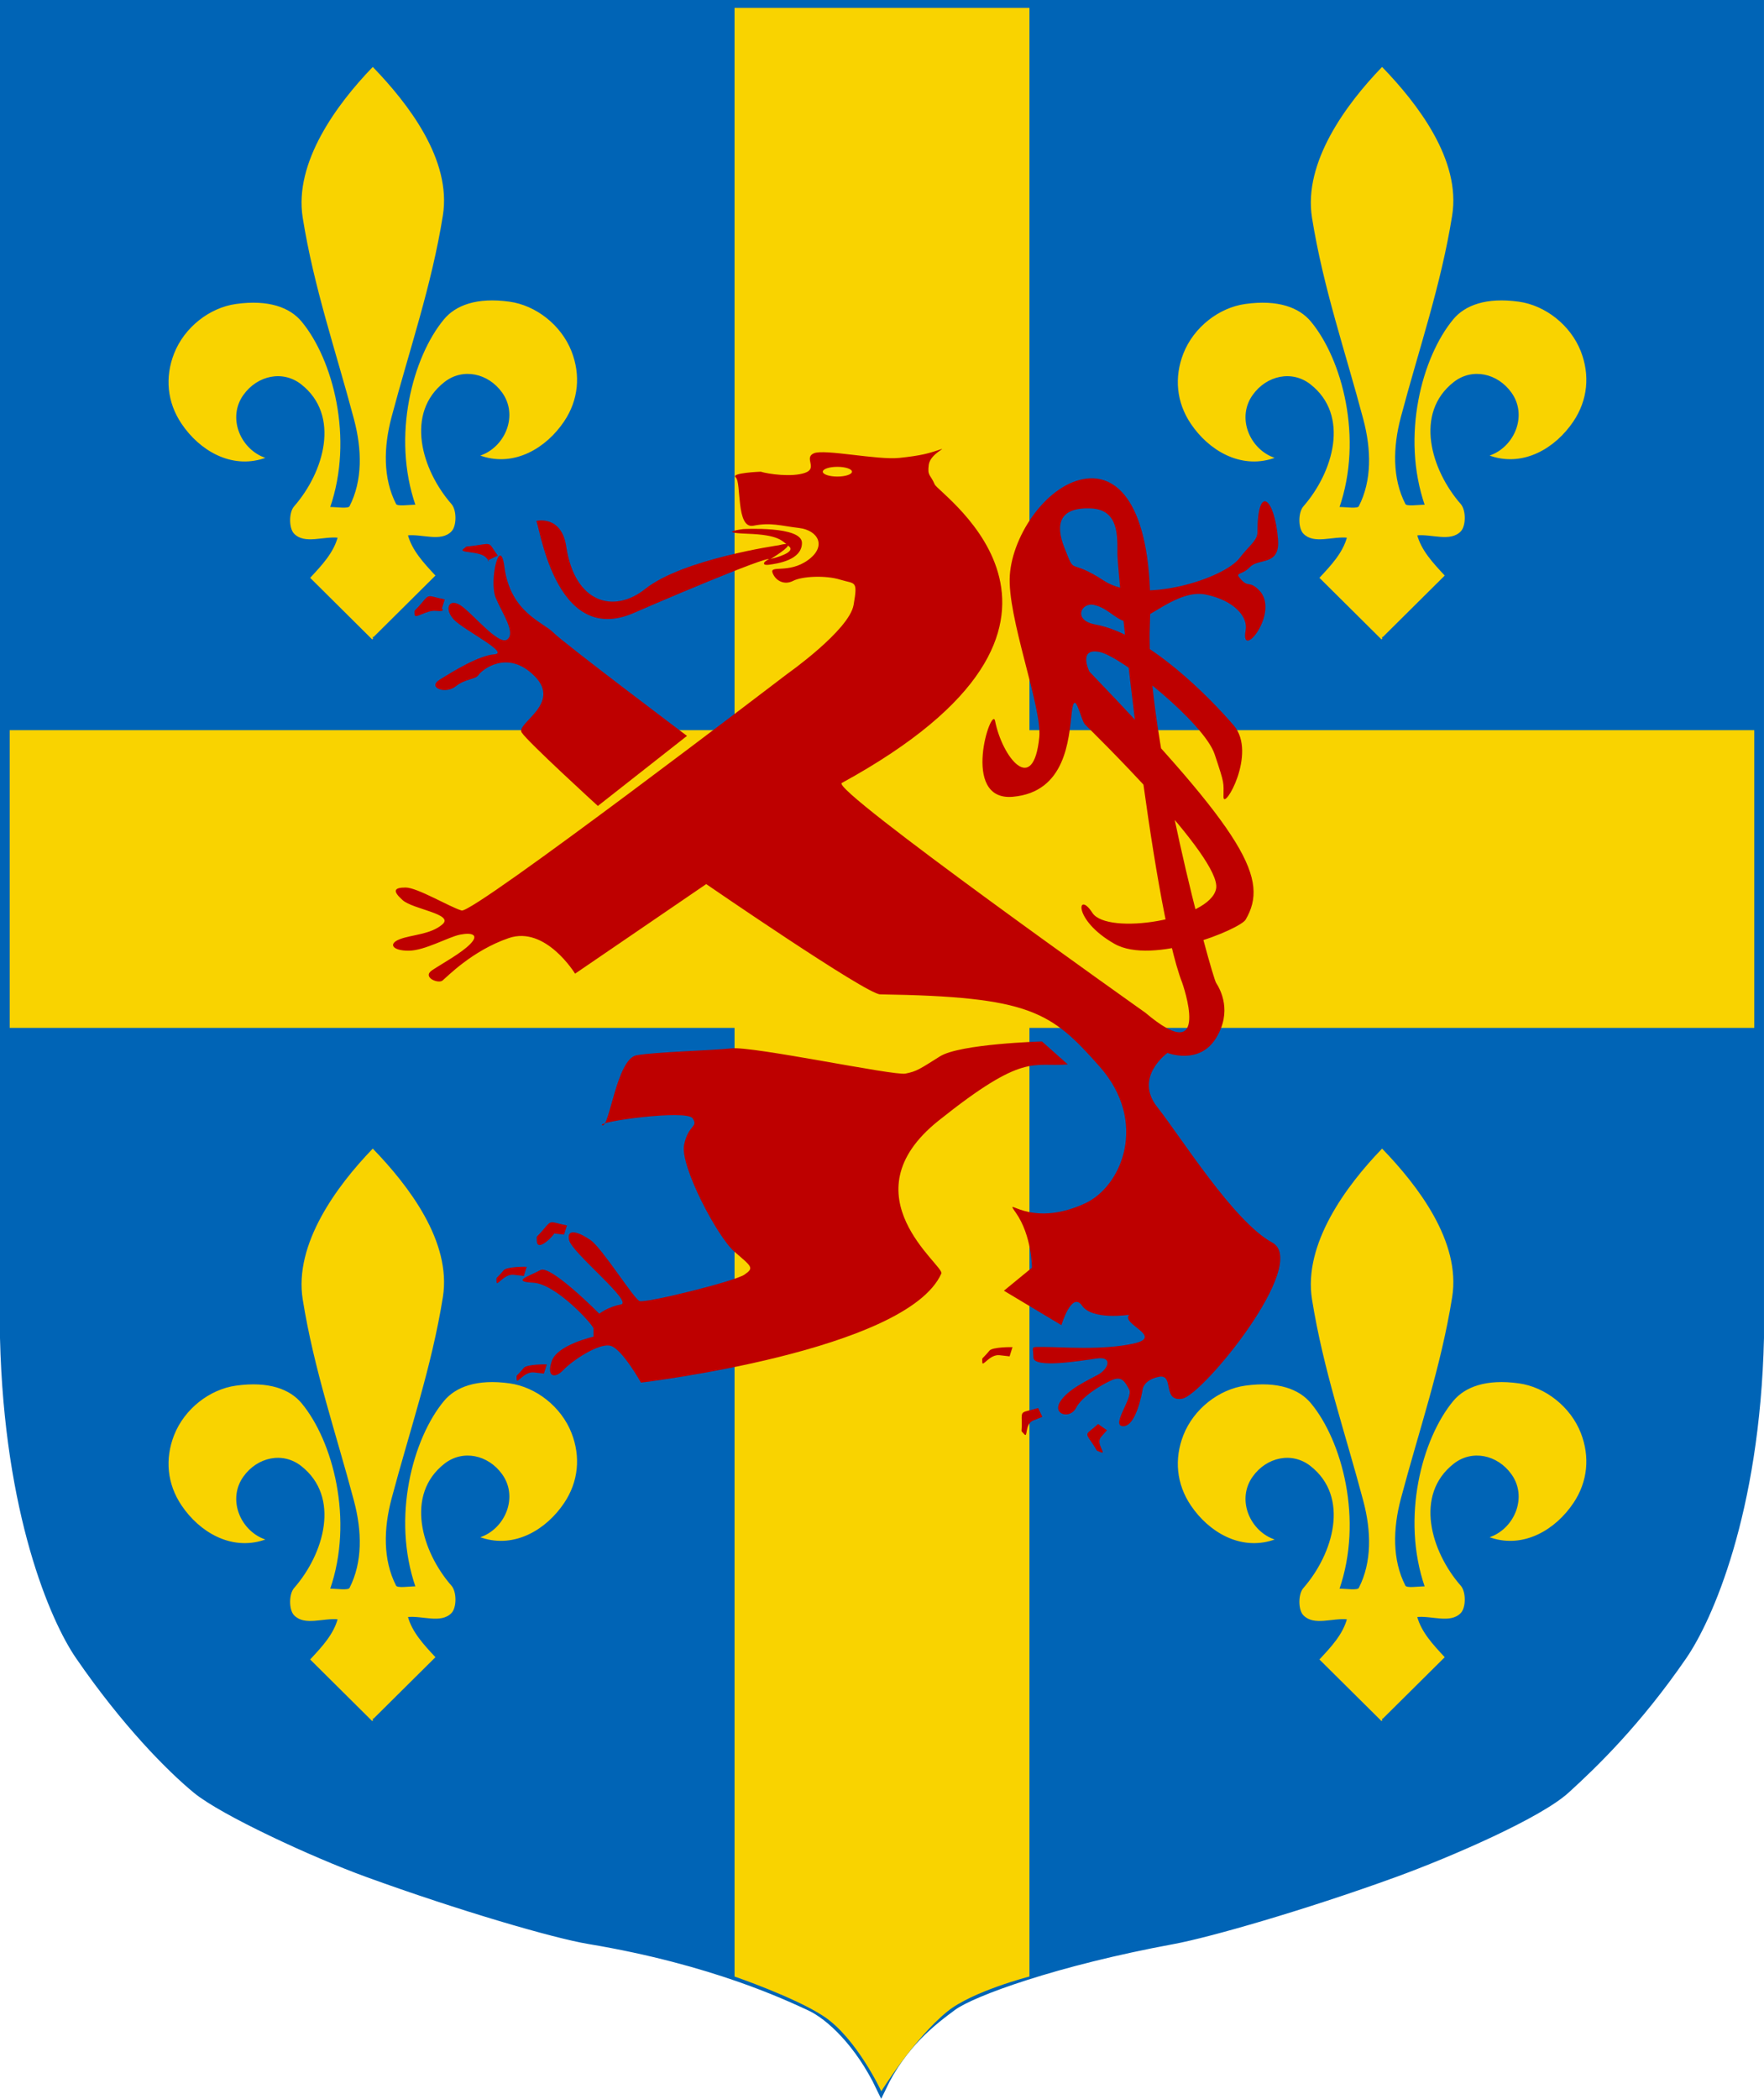
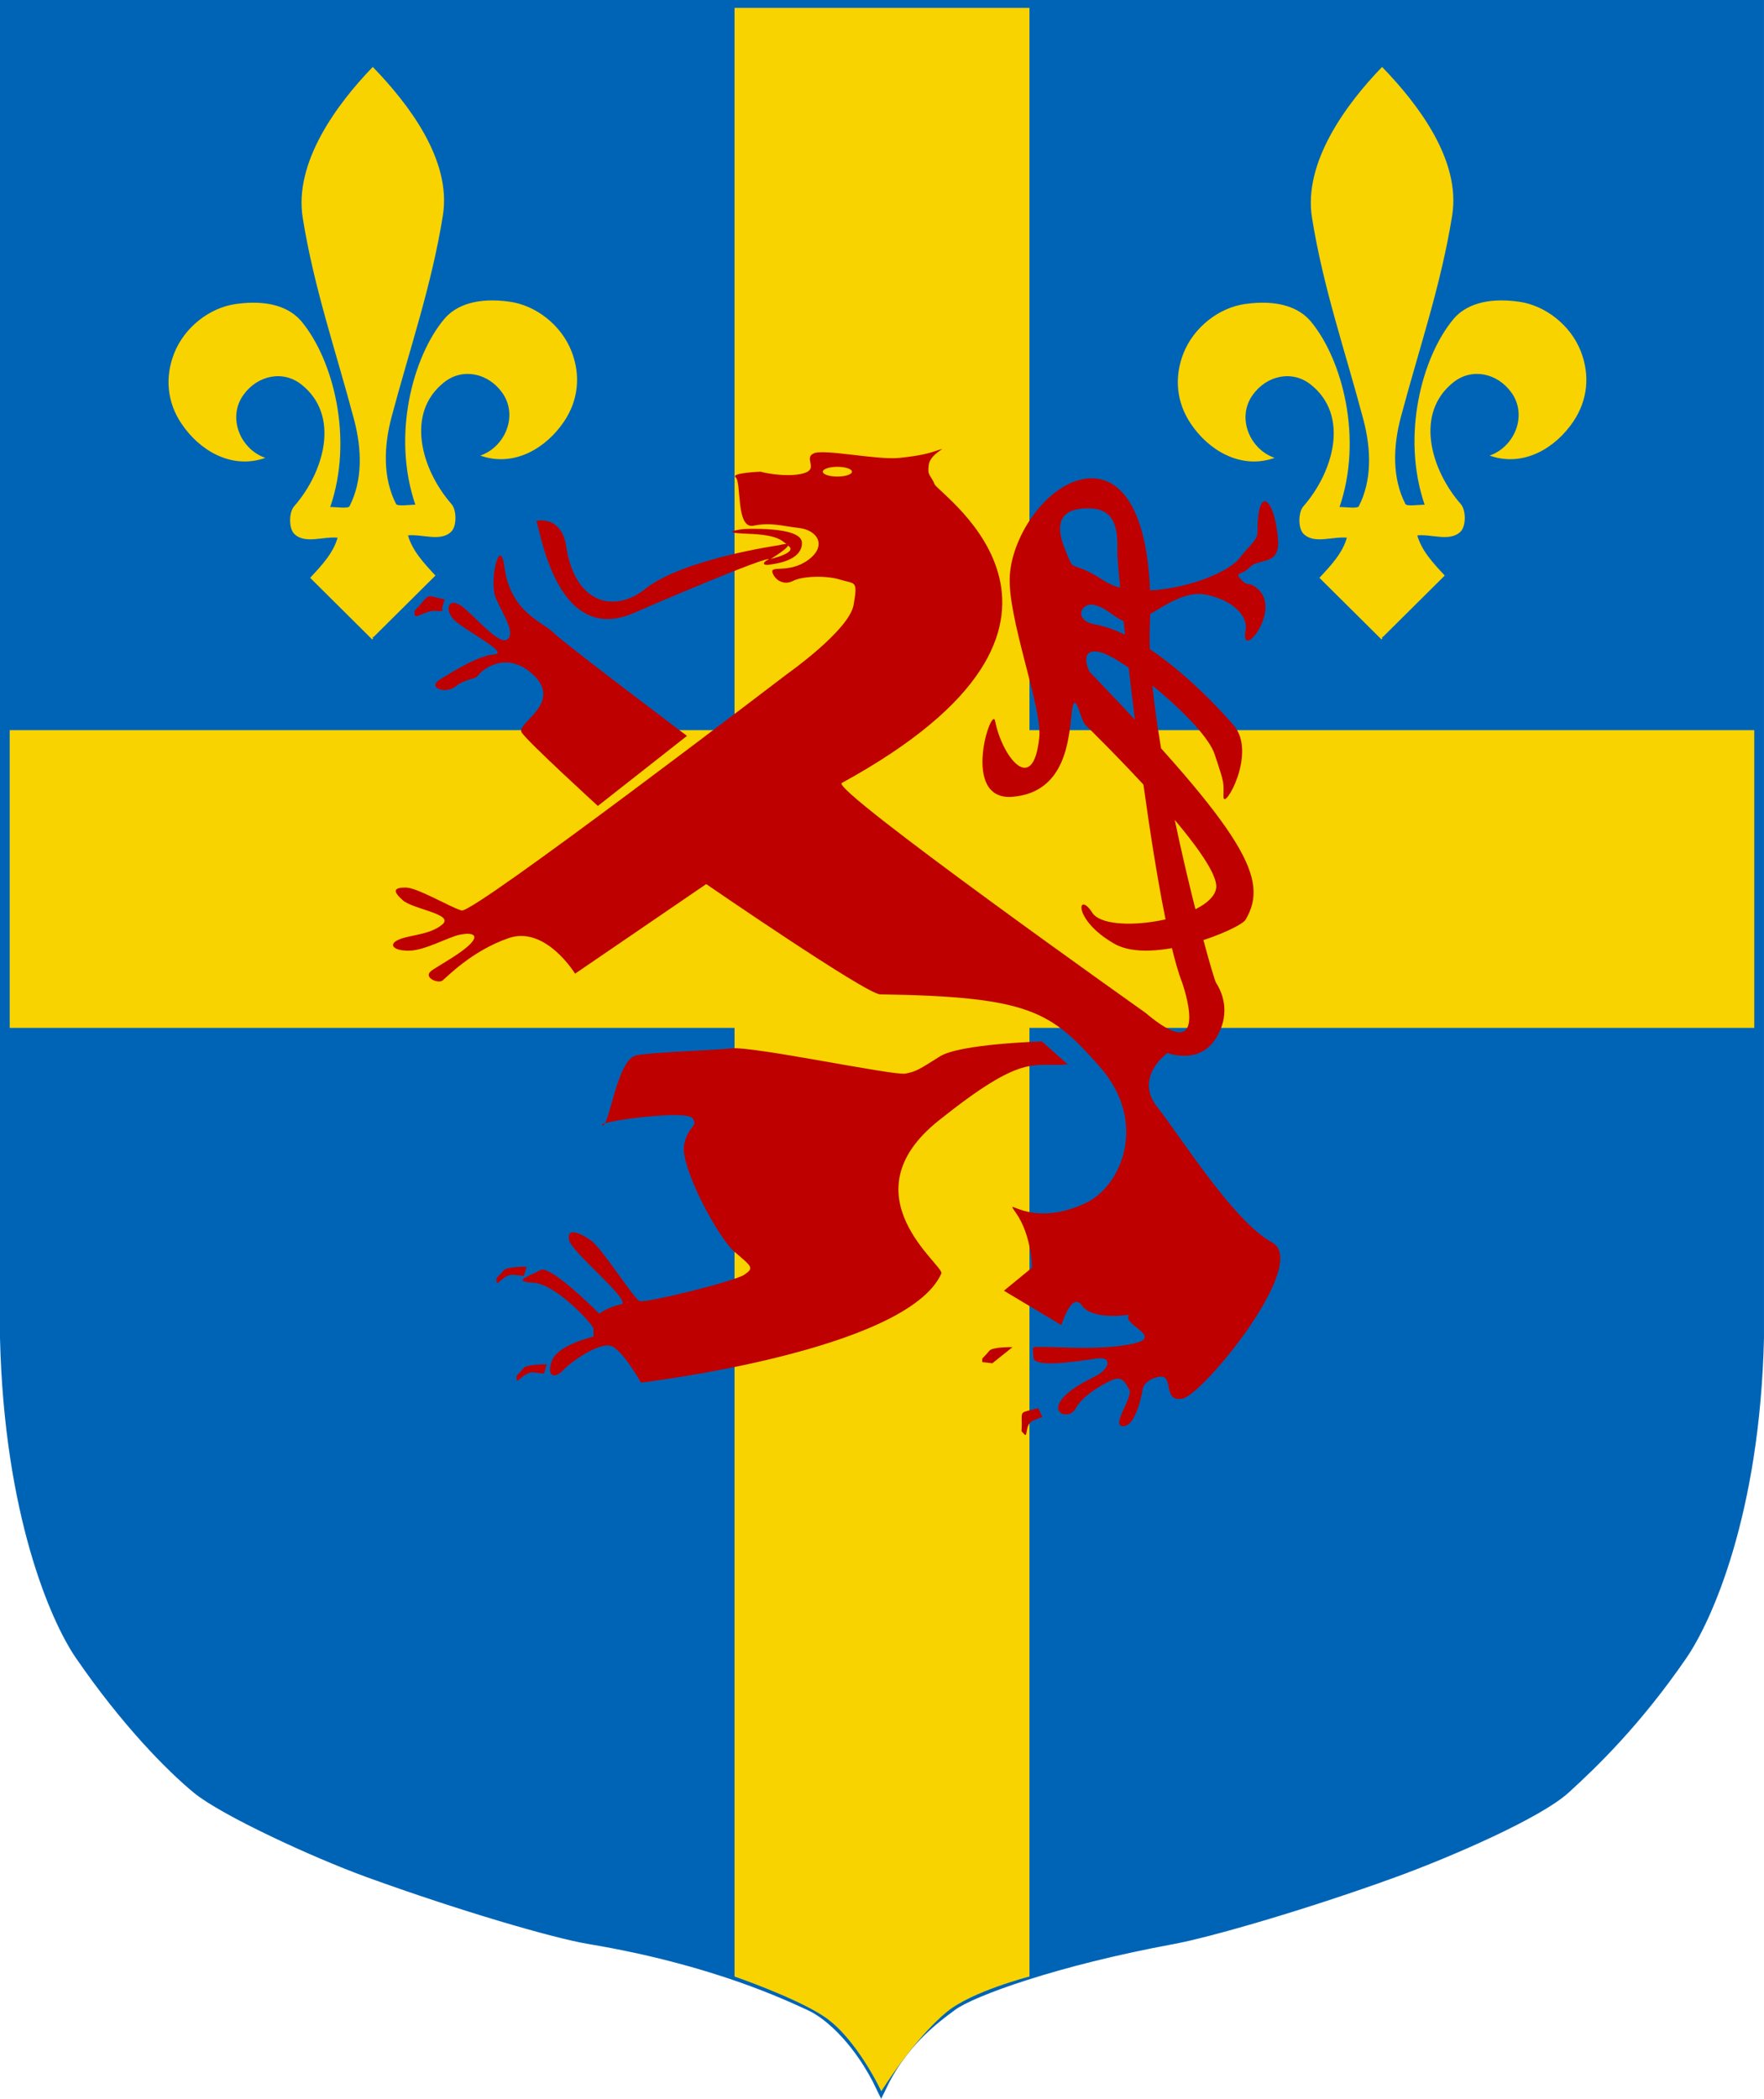
<svg xmlns="http://www.w3.org/2000/svg" id="Calque_4" x="0px" y="0px" width="127.554px" height="151.727px" viewBox="0 0 127.554 151.727" xml:space="preserve">
  <g>
    <path fill="#0064B6" stroke="#0064B6" stroke-width="0.75" d="M63.717,150.857c1.508-3.153,3.706-4.821,5.127-5.868  c1.423-1.046,7.479-3.257,15.986-4.825c2.485-0.459,9.351-2.414,15.987-4.826c3.946-1.436,10.394-4.234,12.365-6.033  c1.974-1.798,5.129-4.825,8.446-9.651c1.796-2.614,5.249-10.255,5.55-22.924l0,0V0.375H63.717l0,0H0.375v96.354l0,0  c0.302,12.669,3.632,20.31,5.429,22.924c3.317,4.826,6.547,8.087,8.445,9.651c1.898,1.566,8.419,4.598,12.368,6.033  c6.635,2.412,13.492,4.412,15.985,4.826c9.049,1.508,14.498,4.143,15.986,4.825C60.076,145.675,62.208,147.704,63.717,150.857  L63.717,150.857z" />
    <g>
      <path fill="#F9D300" stroke="#F9D300" stroke-width="0.097" d="M99.927,46.189c-1.331-1.32-2.793-2.772-4.452-4.419   c0.801-0.862,1.673-1.781,1.979-2.944c-1.094-0.125-2.431,0.486-3.172-0.28c-0.368-0.377-0.364-1.493,0-1.907   c2.173-2.48,3.405-6.629,0.501-8.898c-1.347-1.051-3.213-0.658-4.24,0.78c-1.175,1.64-0.267,3.884,1.479,4.577   c-2.334,0.753-4.583-0.573-5.875-2.493c-1.036-1.537-1.198-3.329-0.534-5.028c0.737-1.881,2.547-3.292,4.438-3.554   c2.371-0.331,3.875,0.263,4.698,1.25c2.248,2.7,3.789,8.401,2.045,13.425c0.551,0,1.387,0.149,1.501-0.074   c0.965-1.881,0.911-4.136,0.335-6.313c-1.317-4.968-2.898-9.499-3.711-14.572c-0.644-3.993,2.479-8.195,5.019-10.831l0,0   c2.54,2.635,5.66,6.674,5.019,10.665c-0.813,5.074-2.394,9.605-3.711,14.573c-0.576,2.178-0.63,4.433,0.335,6.313   c0.113,0.224,0.949,0.073,1.5,0.073c-1.743-5.022-0.202-10.723,2.045-13.422c0.824-0.989,2.328-1.583,4.697-1.252   c1.893,0.264,3.702,1.675,4.439,3.555c0.664,1.701,0.5,3.492-0.534,5.028c-1.292,1.92-3.541,3.245-5.872,2.492   c1.741-0.691,2.652-2.937,1.476-4.578c-1.028-1.437-2.894-1.83-4.24-0.778c-2.904,2.269-1.672,6.417,0.5,8.896   c0.365,0.414,0.368,1.53,0,1.908c-0.737,0.765-2.078,0.154-3.173,0.278c0.309,1.164,1.181,2.084,1.981,2.947   c-1.486,1.474-2.968,2.944-4.453,4.419" />
    </g>
    <g>
      <path fill="#F9D300" stroke="#F9D300" stroke-width="0.097" d="M26.945,46.189c-1.33-1.32-2.792-2.772-4.45-4.419   c0.8-0.862,1.672-1.781,1.979-2.944c-1.095-0.125-2.433,0.486-3.173-0.28c-0.367-0.377-0.364-1.493,0-1.907   c2.173-2.48,3.405-6.629,0.502-8.898c-1.348-1.051-3.213-0.658-4.242,0.78c-1.173,1.64-0.266,3.884,1.479,4.577   c-2.334,0.753-4.582-0.573-5.873-2.493c-1.036-1.537-1.2-3.329-0.535-5.028c0.737-1.881,2.547-3.292,4.438-3.554   c2.369-0.331,3.875,0.263,4.697,1.25c2.247,2.7,3.788,8.401,2.045,13.425c0.551,0,1.386,0.149,1.502-0.074   c0.963-1.881,0.91-4.136,0.333-6.313c-1.317-4.968-2.896-9.499-3.709-14.572c-0.644-3.993,2.478-8.195,5.017-10.831l0,0   c2.542,2.635,5.661,6.674,5.02,10.665c-0.813,5.074-2.393,9.605-3.712,14.573c-0.576,2.178-0.628,4.433,0.335,6.313   c0.115,0.224,0.951,0.073,1.502,0.073c-1.744-5.022-0.203-10.723,2.045-13.422c0.823-0.989,2.326-1.583,4.697-1.252   c1.892,0.264,3.7,1.675,4.438,3.555c0.666,1.701,0.502,3.492-0.533,5.028c-1.292,1.92-3.542,3.245-5.872,2.492   c1.741-0.691,2.652-2.937,1.476-4.578c-1.028-1.437-2.895-1.83-4.241-0.778c-2.904,2.269-1.672,6.417,0.501,8.896   c0.364,0.414,0.367,1.53,0,1.908c-0.737,0.765-2.078,0.154-3.173,0.278c0.309,1.164,1.18,2.084,1.98,2.947   c-1.484,1.474-2.967,2.944-4.452,4.419" />
    </g>
    <g>
-       <path fill="#F9D300" stroke="#F9D300" stroke-width="0.097" d="M99.927,124.381c-1.331-1.319-2.793-2.771-4.452-4.418   c0.801-0.862,1.673-1.782,1.979-2.946c-1.094-0.123-2.431,0.487-3.172-0.28c-0.368-0.376-0.364-1.492,0-1.904   c2.173-2.48,3.405-6.63,0.501-8.897c-1.347-1.054-3.213-0.66-4.24,0.779c-1.175,1.64-0.267,3.884,1.479,4.577   c-2.334,0.752-4.583-0.573-5.875-2.492c-1.036-1.538-1.198-3.329-0.534-5.028c0.737-1.882,2.547-3.292,4.438-3.555   c2.371-0.331,3.875,0.263,4.698,1.25c2.248,2.699,3.789,8.4,2.045,13.425c0.551,0,1.387,0.148,1.501-0.074   c0.965-1.881,0.911-4.136,0.335-6.313c-1.317-4.969-2.898-9.498-3.711-14.572c-0.644-3.993,2.479-8.195,5.019-10.83l0,0   c2.54,2.635,5.66,6.674,5.019,10.664c-0.813,5.074-2.394,9.605-3.711,14.572c-0.576,2.18-0.63,4.434,0.335,6.313   c0.113,0.226,0.949,0.074,1.5,0.074c-1.743-5.021-0.202-10.723,2.045-13.422c0.824-0.989,2.328-1.584,4.697-1.252   c1.893,0.263,3.702,1.674,4.439,3.555c0.664,1.7,0.5,3.492-0.534,5.027c-1.292,1.921-3.541,3.245-5.872,2.493   c1.741-0.692,2.652-2.937,1.476-4.578c-1.028-1.437-2.894-1.83-4.24-0.778c-2.904,2.269-1.672,6.416,0.5,8.896   c0.365,0.414,0.368,1.53,0,1.907c-0.737,0.766-2.078,0.154-3.173,0.279c0.309,1.163,1.181,2.084,1.981,2.946   c-1.486,1.474-2.968,2.943-4.453,4.418" />
-     </g>
+       </g>
    <g>
-       <path fill="#F9D300" stroke="#F9D300" stroke-width="0.097" d="M26.945,124.381c-1.33-1.319-2.792-2.771-4.45-4.418   c0.8-0.862,1.672-1.782,1.979-2.946c-1.095-0.123-2.433,0.487-3.173-0.28c-0.367-0.376-0.364-1.492,0-1.904   c2.173-2.48,3.405-6.63,0.502-8.897c-1.348-1.054-3.213-0.66-4.242,0.779c-1.173,1.64-0.266,3.884,1.479,4.577   c-2.334,0.752-4.582-0.573-5.873-2.492c-1.036-1.538-1.2-3.329-0.535-5.028c0.737-1.882,2.547-3.292,4.438-3.555   c2.369-0.331,3.875,0.263,4.697,1.25c2.247,2.699,3.788,8.4,2.045,13.425c0.551,0,1.386,0.148,1.502-0.074   c0.963-1.881,0.91-4.136,0.333-6.313c-1.317-4.969-2.896-9.498-3.709-14.572c-0.644-3.993,2.478-8.195,5.017-10.83l0,0   c2.542,2.635,5.661,6.674,5.02,10.664c-0.813,5.074-2.393,9.605-3.712,14.572c-0.576,2.18-0.628,4.434,0.335,6.313   c0.115,0.226,0.951,0.074,1.502,0.074c-1.744-5.021-0.203-10.723,2.045-13.422c0.823-0.989,2.326-1.584,4.697-1.252   c1.892,0.263,3.7,1.674,4.438,3.555c0.666,1.7,0.502,3.492-0.533,5.027c-1.292,1.921-3.542,3.245-5.872,2.493   c1.741-0.692,2.652-2.937,1.476-4.578c-1.028-1.437-2.895-1.83-4.241-0.778c-2.904,2.269-1.672,6.416,0.501,8.896   c0.364,0.414,0.367,1.53,0,1.907c-0.737,0.766-2.078,0.154-3.173,0.279c0.309,1.163,1.18,2.084,1.98,2.946   c-1.484,1.474-2.967,2.943-4.452,4.418" />
-     </g>
+       </g>
    <path fill="#F9D300" d="M74.439,142.884c0,0-4.146,1.065-5.952,2.541c-2.426,1.979-4.761,5.756-4.761,5.756  s-1.785-3.849-4.169-5.424c-2.065-1.365-6.443-2.873-6.443-2.873V0.57h21.325V142.884z" />
    <rect x="0.701" y="52.784" fill="#F9D300" width="126.15" height="21.523" />
    <g>
      <path fill="#BE0000" d="M55.009,34.099c0.533,0.167,2.238,0.416,3.198,0.084c0.958-0.332-0.108-1.08,0.639-1.412   c0.748-0.333,4.584,0.499,6.181,0.332c1.598-0.167,2.131-0.332,2.878-0.581c0.745-0.249-0.638,0.249-0.747,1.08   c-0.106,0.83,0.109,0.664,0.427,1.411c0.32,0.748,14.387,10.048-6.716,21.59c-0.843,0.463,21.953,16.608,21.953,16.608   c4.903,4.151,2.665-2.159,2.665-2.159c-2.237-5.73-4.688-29.646-4.688-30.975s0.107-3.239-1.919-3.322   c-2.284-0.093-2.583,1.139-1.918,2.824c0.852,2.16,0.213,0.664,2.878,2.408c2.664,1.743,8.664-0.14,9.805-1.66   c0.599-0.802,1.278-1.247,1.278-1.828c0-3.598,1.255-2.505,1.491,0.498c0.153,1.939-1.384,1.33-2.024,1.993   c-0.638,0.664-1.174,0.333-0.638,0.914c0.53,0.581,0.575,0.055,1.278,0.748c1.599,1.577-1.385,5.23-0.958,2.908   c0.178-0.987-0.855-2.16-2.879-2.576c-2.023-0.415-4.262,1.91-5.328,1.991c-1.065,0.085-1.599-0.995-2.771-1.245   c-0.926-0.196-1.527,1.116,0.105,1.413c3.79,0.685,8.315,5.313,10.017,7.305c1.707,1.996-0.745,6.23-0.745,5.152   c0-1.082,0.107-0.831-0.64-3.073c-0.745-2.243-6.714-7.06-8.312-7.391c-1.598-0.333-0.746,1.412-0.746,1.412   c11.4,11.874,13.001,15.028,11.297,17.936c-0.398,0.68-6.715,3.322-9.487,1.744c-3.069-1.749-2.663-3.904-1.597-2.242   c1.066,1.663,8.527,0.499,8.95-1.743C88.363,62,78.773,52.7,78.452,52.369c-0.318-0.333-0.745-2.742-0.957-0.832   c-0.216,1.91-0.428,5.73-4.264,6.063c-3.837,0.332-1.516-6.677-1.277-5.482c0.521,2.631,2.77,5.475,3.197,1.164   c0.209-2.159-2.346-8.72-2.131-11.71c0.211-2.988,2.768-6.641,5.541-6.974c2.77-0.333,4.902,2.906,4.581,10.711   c-0.32,7.806,4.476,25.245,4.794,25.744c0.322,0.497,1.174,2.075,0,3.985c-1.219,1.989-3.516,1.08-3.516,1.08   s-2.449,1.744-0.745,3.903c1.706,2.158,5.54,8.304,8.313,9.799c2.769,1.495-5.01,11.042-6.502,11.293   c-1.491,0.249-0.533-1.826-1.704-1.578c-1.173,0.249-1.173,0.994-1.173,0.994s-0.426,2.574-1.384,2.574   c-0.961,0,0.745-2.075,0.424-2.655c-0.319-0.582-0.532-0.998-1.277-0.665c-0.747,0.333-2.132,1.163-2.56,1.993   c-0.424,0.83-1.704,0.497-1.171-0.415c0.533-0.914,2.026-1.578,2.773-1.992c0.743-0.416,1.063-1.331-0.107-1.162   c-1.174,0.165-4.584,0.746-4.584-0.083c0-0.831-0.32-0.749,0.853-0.749c1.173,0,4.158,0.25,6.395-0.25   c2.239-0.498-0.96-1.411-0.321-2.077c0,0-2.663,0.418-3.409-0.662c-0.745-1.08-1.491,1.411-1.491,1.411l-4.157-2.49l2.027-1.663   c0,0,0-2.323-1.172-3.984c-0.942-1.335,0.906,1.226,5.006-0.665c2.677-1.232,4.584-5.896,1.067-9.88   c-3.517-3.987-5.009-5.066-15.88-5.232c-1.003-0.016-12.575-7.971-12.575-7.971l-9.482,6.476c0,0-2.131-3.487-4.797-2.573   c-2.664,0.913-4.476,2.823-4.793,3.072c-0.321,0.25-1.493-0.249-0.749-0.747c0.749-0.498,2.134-1.244,2.772-1.91   c0.641-0.665,0.106-0.83-0.744-0.665c-0.854,0.167-2.558,1.163-3.73,1.163c-1.171,0-1.493-0.499-0.64-0.83   c0.853-0.333,2.237-0.333,3.091-1.078c0.853-0.749-2.132-1.081-2.878-1.746c-0.745-0.664-0.639-0.914,0.213-0.914   c0.85,0,3.193,1.412,4.05,1.662c0.85,0.249,23.548-17.106,23.548-17.106s4.477-3.154,4.796-4.983   c0.319-1.826,0.107-1.494-0.959-1.826c-1.064-0.333-2.769-0.25-3.41,0.083c-0.639,0.332-1.277,0-1.492-0.581   c-0.213-0.581,1.173,0.083,2.556-0.914c1.389-0.996,0.749-2.159-0.638-2.326c-1.386-0.165-2.024-0.415-3.303-0.165   c-1.277,0.248-0.853-3.156-1.277-3.488C52.771,34.183,55.009,34.099,55.009,34.099z M59.496,34.099   c0,0.195,0.472,0.352,1.054,0.352s1.056-0.157,1.056-0.352c0-0.193-0.474-0.352-1.056-0.352S59.496,33.905,59.496,34.099z" />
      <g>
        <path fill="#BE0000" d="M43.231,58.263c0,0-5.093-4.648-5.51-5.313c-0.417-0.666,2.912-2.077,0.937-4.07    c-1.974-1.993-3.846-0.416-4.055-0.083s-0.935,0.249-1.663,0.829c-0.727,0.582-2.078,0.085-1.143-0.497    c0.936-0.581,2.806-1.745,3.951-1.828c1.143-0.083-2.185-1.742-2.911-2.49c-0.726-0.748-0.415-1.577,0.417-1.081    c0.831,0.499,2.806,2.99,3.431,2.492c0.621-0.498-0.368-1.874-0.833-2.988c-0.521-1.247,0.313-4.626,0.624-2.243    c0.432,3.289,2.805,3.984,3.534,4.734c0.728,0.747,9.666,7.473,9.666,7.473L43.231,58.263z" />
      </g>
      <g>
        <path fill="#BE0000" d="M75.343,75.287c0,0-5.925,0.167-7.378,1.081c-1.455,0.912-1.663,1.079-2.493,1.244    c-0.834,0.165-11.02-1.993-12.577-1.826c-1.56,0.165-5.404,0.25-6.857,0.498c-1.457,0.249-1.975,5.314-2.494,5.065    c-0.521-0.249,6.131-1.163,6.546-0.498c0.414,0.667-0.314,0.416-0.625,1.91c-0.311,1.495,2.392,6.643,3.639,7.723    c1.246,1.081,1.455,1.161,0.728,1.66c-0.728,0.498-7.17,2.077-7.585,1.91c-0.418-0.165-2.702-3.819-3.536-4.4    c-0.832-0.582-1.767-0.914-1.56,0c0.209,0.914,4.677,4.485,3.742,4.65c-0.936,0.166-1.557,0.665-1.557,0.665    s-3.534-3.571-4.262-3.155c-0.729,0.414-2.183,0.829-0.521,0.914c1.665,0.082,4.364,3.071,4.364,3.321c0,0.247,0,0.58,0,0.58    s-2.595,0.581-3.011,1.745c-0.416,1.163,0.207,1.328,0.831,0.665c0.624-0.665,2.599-1.996,3.43-1.744    c0.833,0.248,2.181,2.656,2.181,2.656s19.222-2.277,21.722-7.889c0.25-0.563-6.963-5.644-0.21-11.043    c6.233-4.983,6.78-3.855,9.354-4.071L75.343,75.287z" />
      </g>
      <g>
        <path fill="#BE0000" d="M53.726,38.25c0,0,4.263-0.248,4.263,0.997c0,1.246-1.77,1.495-2.391,1.579    c-0.625,0.083-0.314-0.333,0.104-0.417c0.414-0.082,1.871-0.497,1.349-0.912c-0.518-0.416-0.726-0.83-3.012-0.913    C51.752,38.5,53.726,38.25,53.726,38.25z" />
      </g>
      <g>
        <path fill="#BE0000" d="M56.325,39.414c0,0-6.964,0.996-9.665,3.156c-2.244,1.793-5.094,1.079-5.717-3.073    c-0.336-2.247-2.126-1.871-2.181-1.827c0.205-0.167,1.232,9.184,7.065,6.644c3.863-1.683,11.625-4.919,9.354-3.572    C58.403,38.833,56.325,39.414,56.325,39.414z" />
      </g>
-       <path fill="#BE0000" d="M73.212,97.388c-0.059-0.01-1.441-0.014-1.663,0.249c-0.622,0.75-0.52,0.416-0.52,0.832   c0,0.414,0.52-0.582,1.248-0.5c0.726,0.083,0.726,0.083,0.726,0.083L73.212,97.388z" />
+       <path fill="#BE0000" d="M73.212,97.388c-0.059-0.01-1.441-0.014-1.663,0.249c-0.622,0.75-0.52,0.416-0.52,0.832   c0.726,0.083,0.726,0.083,0.726,0.083L73.212,97.388z" />
      <path fill="#BE0000" d="M38.088,91.577c-0.063-0.012-1.447-0.015-1.665,0.249c-0.625,0.747-0.52,0.416-0.52,0.83   c0,0.415,0.52-0.581,1.246-0.498c0.729,0.083,0.729,0.083,0.729,0.083L38.088,91.577z" />
-       <path fill="#BE0000" d="M40.996,88.587c-1.248-0.249-1.086-0.442-1.665,0.249c-0.623,0.747-0.518,0.416-0.518,0.83   c0,0.985,1.351-0.486,1.248-0.498c0.725,0.083,0.725,0.083,0.725,0.083L40.996,88.587z" />
      <path fill="#BE0000" d="M39.54,98.635c-0.058-0.013-1.442-0.016-1.662,0.248c-0.623,0.747-0.52,0.416-0.52,0.831   s0.52-0.581,1.247-0.499c0.726,0.083,0.726,0.083,0.726,0.083L39.54,98.635z" />
      <path fill="#BE0000" d="M32.161,43.33c-1.246-0.249-1.086-0.442-1.66,0.249c-0.625,0.748-0.522,0.416-0.522,0.83   c0,0.417,0.832-0.331,1.561-0.248c0.726,0.082,0.415-0.167,0.415-0.167L32.161,43.33z" />
-       <path fill="#BE0000" d="M35.999,40.165c-0.662-0.88-0.377-0.927-1.396-0.763c-1.104,0.177-0.736,0-1.104,0.293   c-0.368,0.294,1.194,0.132,1.635,0.601c0.442,0.473,0.126,0.222,0.126,0.222L35.999,40.165z" />
      <path fill="#BE0000" d="M75.065,101.785c-1.2,0.365-1.206,0.136-1.184,0.966c0.026,0.898-0.127,0.579,0.172,0.919   c0.296,0.341,0.008-0.714,0.664-0.981c0.654-0.264,0.654-0.264,0.654-0.264L75.065,101.785z" />
-       <path fill="#BE0000" d="M79.403,102.943c-0.852,0.771-0.992,0.57-0.487,1.296c0.547,0.782,0.226,0.558,0.688,0.748   c0.463,0.191-0.408-0.635,0.017-1.113c0.424-0.48,0.424-0.48,0.424-0.48L79.403,102.943z" />
    </g>
  </g>
</svg>